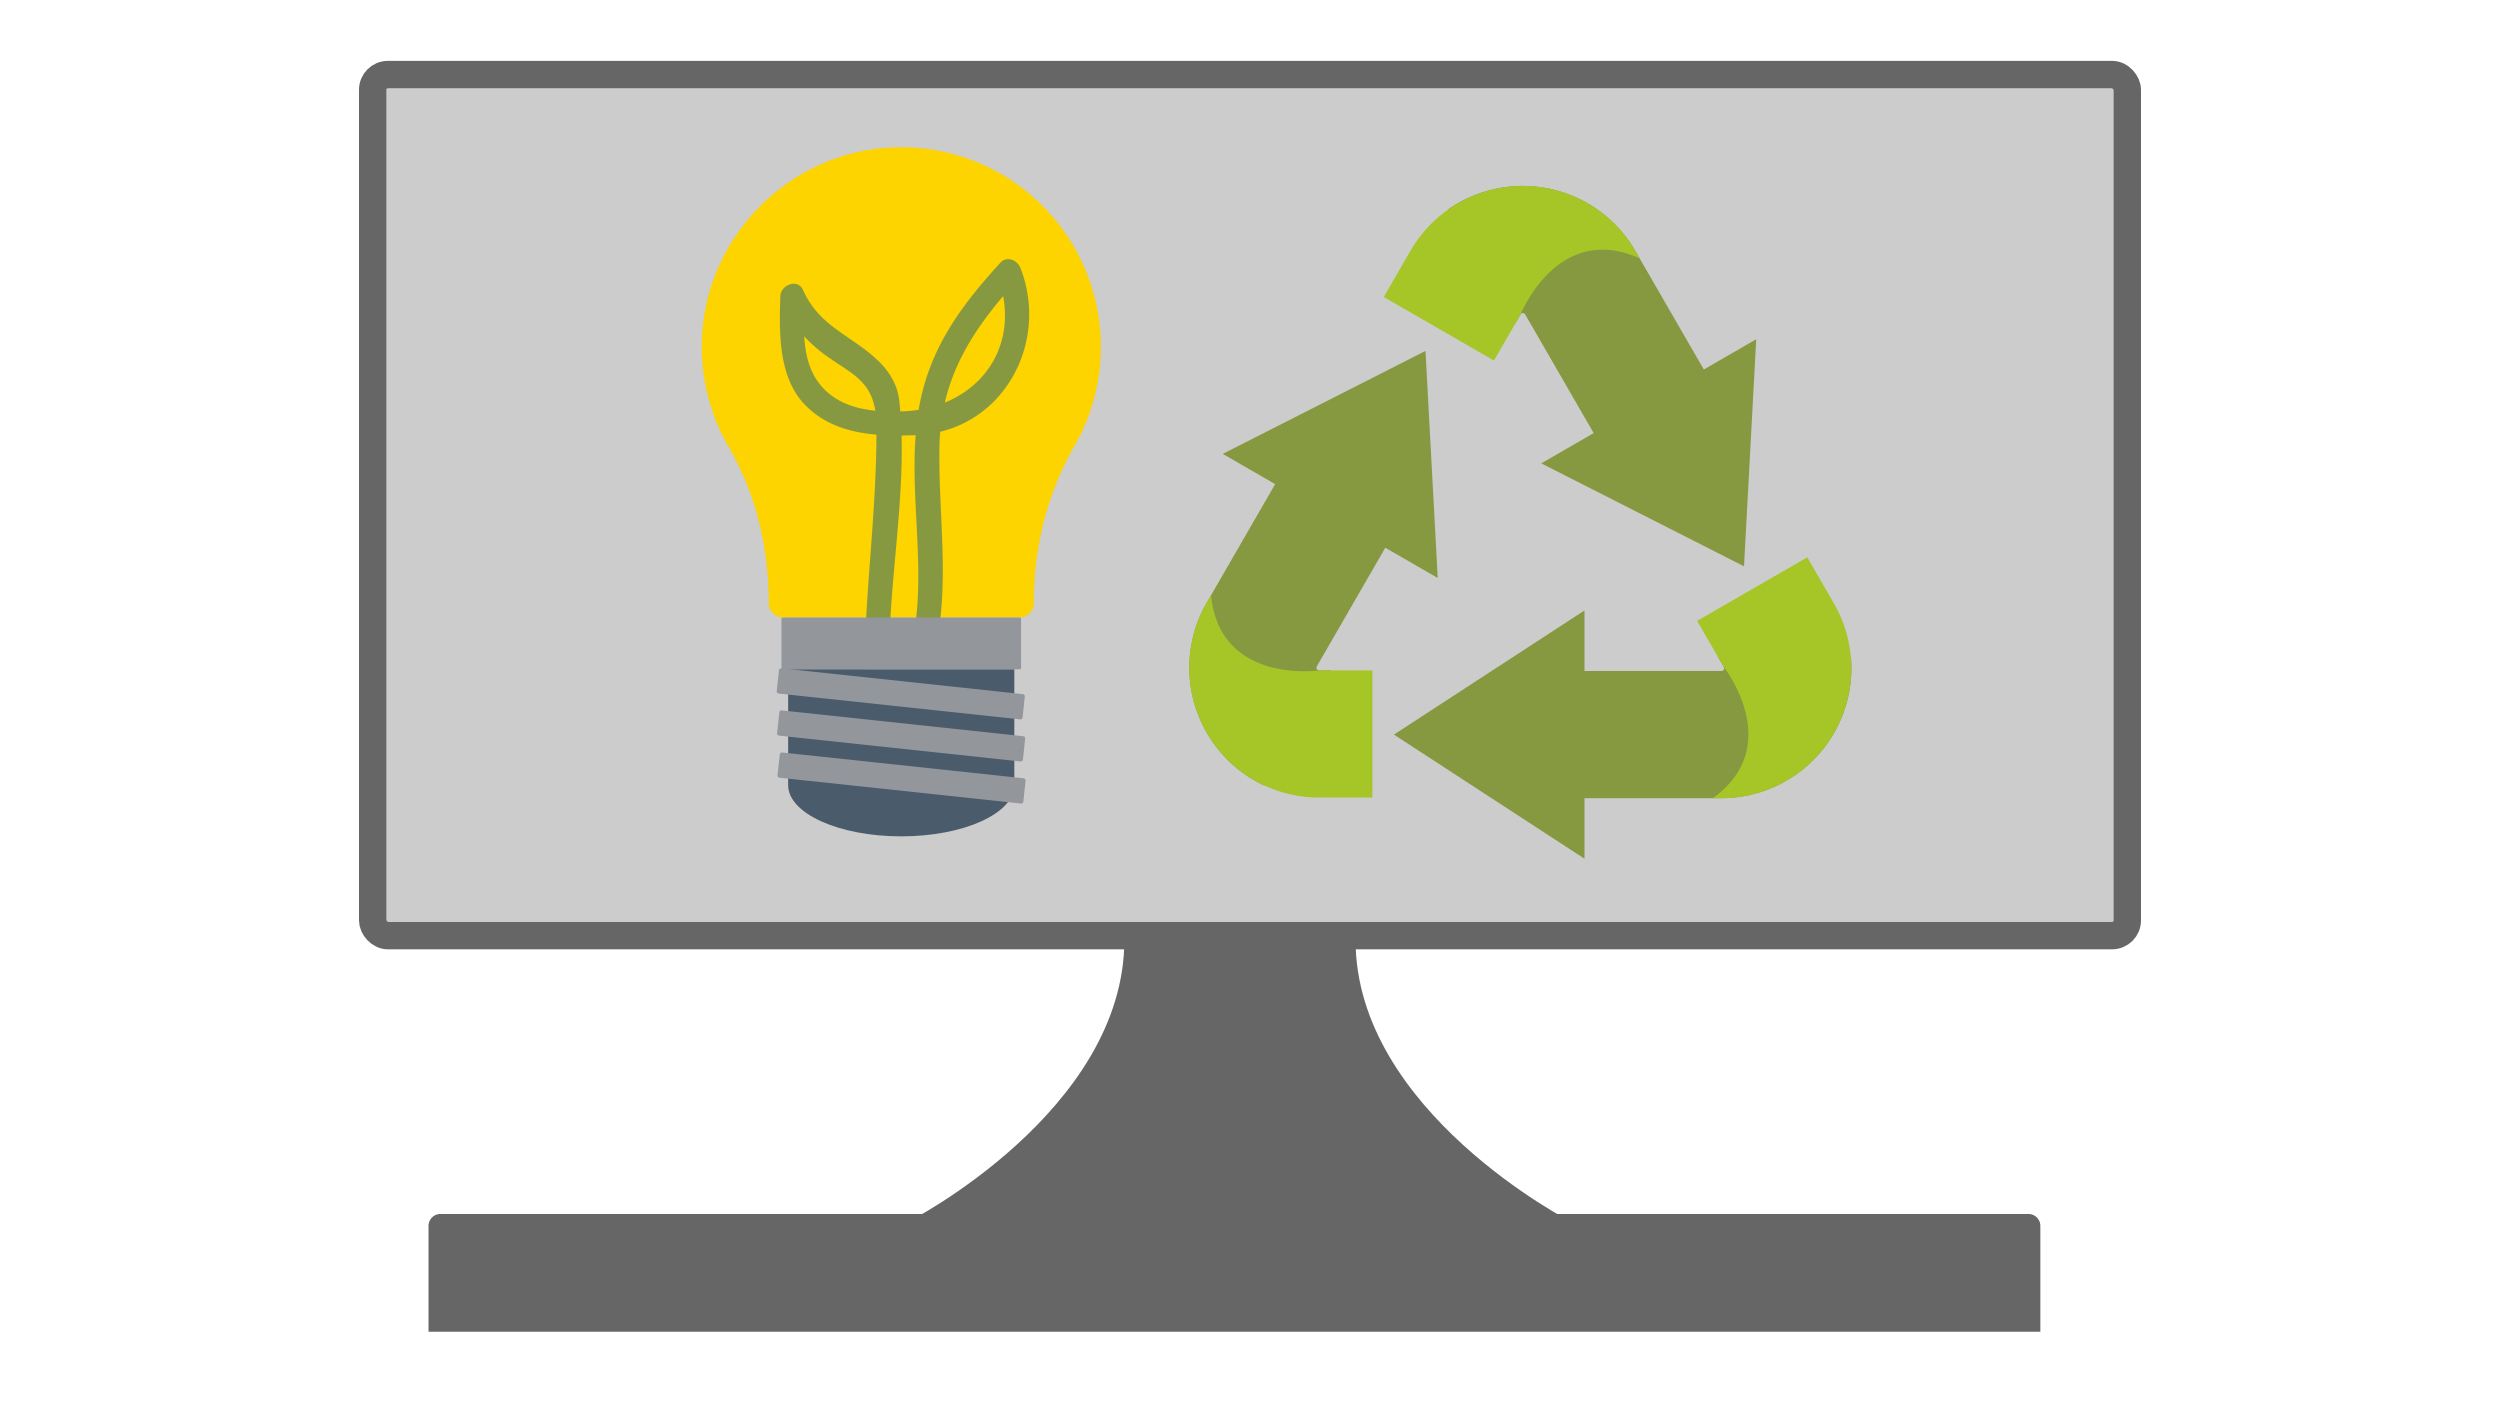
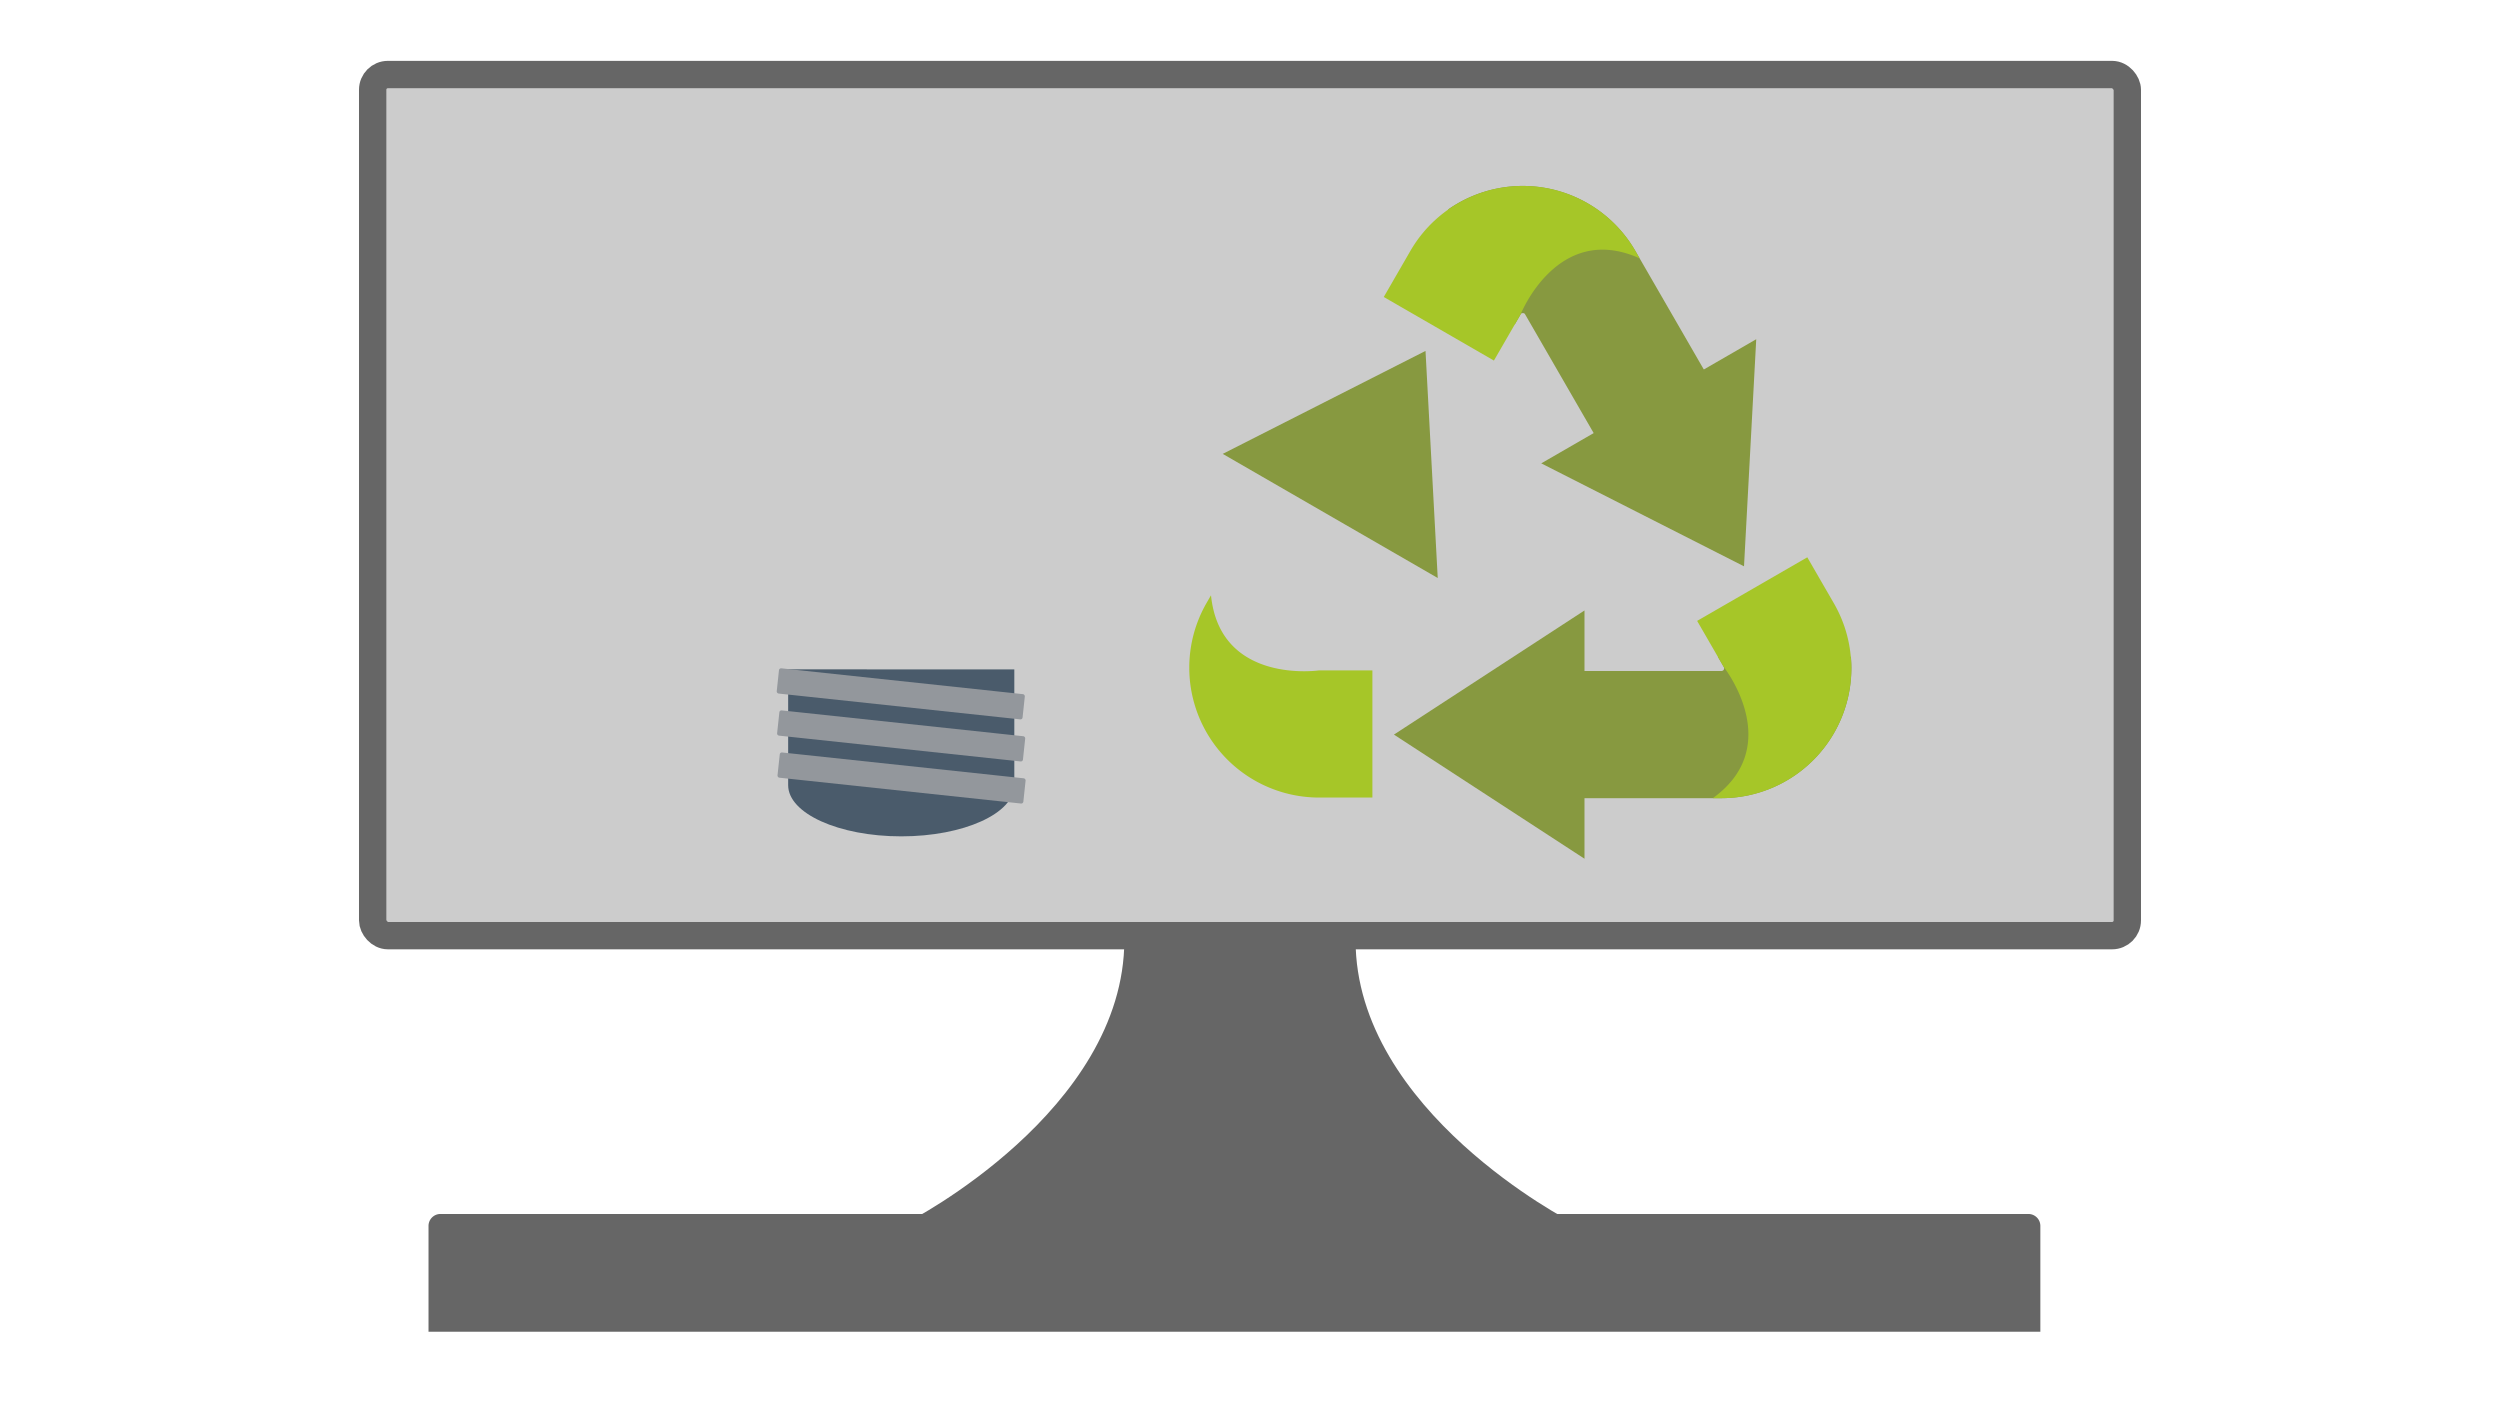
<svg xmlns="http://www.w3.org/2000/svg" id="Ebene_1" data-name="Ebene 1" viewBox="0 0 1920 1080">
  <defs>
    <style>.cls-1{fill:#666;}.cls-2{fill:#ccc;stroke:#666;stroke-miterlimit:10;stroke-width:21px;}.cls-3{fill:#fdd300;}.cls-4{fill:#879940;}.cls-5{fill:#93979c;}.cls-6{fill:#4a5b6b;}.cls-7{fill:#a6c628;}</style>
  </defs>
  <path class="cls-1" d="M698.16,938S863.5,853.19,863.5,721.77l177.58.24c0,131.42,165.33,216.21,165.33,216.21Z" />
  <path class="cls-1" d="M338.27,932.33H1557.81a9.18,9.18,0,0,1,9.18,9.18v81.26a0,0,0,0,1,0,0H329.1a0,0,0,0,1,0,0V941.5A9.18,9.18,0,0,1,338.27,932.33Z" />
  <rect class="cls-2" x="286.21" y="57.24" width="1347.57" height="661.34" rx="11.69" />
-   <path class="cls-3" d="M845.45,266.39a153.28,153.28,0,0,0-163-153c-76.79,4.76-139.09,67.6-143.26,144.43a152.74,152.74,0,0,0,20.54,85.6c21.08,36.13,30.66,77.83,30.66,119.66h0a11.14,11.14,0,0,0,11.14,11.15H782.88A11.15,11.15,0,0,0,794,463.12v-.76c0-42,10.32-83.46,31.21-119.85A152.52,152.52,0,0,0,845.45,266.39Z" />
-   <path class="cls-4" d="M722.07,331.59c53.79-13.13,82.1-72.84,61.69-125.66-2.36-6.1-10.41-9.73-15.55-4.1-31.23,34.21-55,67-62.69,112.91a98.62,98.62,0,0,1-11.86,1.18c-.74,0-1.5,0-2.25.06-.21-2.62-.43-5.24-.71-7.84-1.57-14.52-9.45-25.43-20.22-34.67-20.47-17.58-41.8-24.1-53.82-50.84-4-9-17-3.82-17.34,4.69-.91,27.35-1.79,62.38,19.06,83.73,15.06,15.43,34.42,21,54.74,22.74-.11,47.39-5.46,95.47-8,142.71-.65,12,17.95,11.93,18.61,0,2.5-46,9.9-95.17,8.68-142.06,3.62,0,7.23-.12,10.82-.25-3.55,46.19,5.4,92.82.55,139.11-1.25,11.93,17.37,11.8,18.61,0,4.57-43.65-1.75-87.11-.87-130.82C721.55,338.77,721.77,335.15,722.07,331.59Zm-93.8-38.31c-7.25-10-9.86-22.37-10.64-35a105.25,105.25,0,0,0,11.54,10.82c20,16.17,38.87,20.13,43.09,46.32C655.2,313.69,639,308.09,628.27,293.28Zm142.15-65.86c6.9,37-12.11,68.5-44.8,81.78C732.84,278.24,749.05,252.58,770.42,227.42Z" />
-   <rect class="cls-5" x="600.15" y="474.27" width="184.03" height="39.79" rx="1.02" />
  <path class="cls-6" d="M605.3,514.06V603c0,21.72,38.89,39.32,86.87,39.32S779,624.68,779,603v-88.9Z" />
  <rect class="cls-5" x="596.82" y="523.17" width="189.88" height="19.49" rx="1.57" transform="translate(60.58 -70.53) rotate(6.1)" />
  <rect class="cls-5" x="597.11" y="555.49" width="189.88" height="19.49" rx="1.57" transform="translate(64.02 -70.38) rotate(6.1)" />
  <rect class="cls-5" x="597.41" y="587.8" width="189.88" height="19.49" rx="1.57" transform="translate(67.46 -70.23) rotate(6.1)" />
  <path class="cls-4" d="M1319.31,504.36l4.55,7.88a2.06,2.06,0,0,1-1.78,3.09H1199.43V613h122.65a99.93,99.93,0,0,0,99.43-108.65Z" />
  <polygon class="cls-4" points="1070.54 564.17 1216.89 659.5 1216.89 468.83 1070.54 564.17" />
-   <path class="cls-4" d="M1022.21,514.85h-9.1a2.06,2.06,0,0,1-1.79-3.09l61.32-106.21-84.59-48.84L926.73,462.92A99.93,99.93,0,0,0,971.1,603.36Z" />
  <polygon class="cls-4" points="1094.79 269.51 939.06 348.58 1104.18 443.91 1094.79 269.51" />
  <path class="cls-4" d="M1163.22,249.39l4.55-7.88a1.7,1.7,0,0,1,1.79-1,1.68,1.68,0,0,1,1.78,1l61.32,106.21,84.59-48.84-61.32-106.21a99.92,99.92,0,0,0-143.81-31.79Z" />
  <polygon class="cls-4" points="1339.4 434.93 1348.79 260.52 1183.67 355.86 1339.4 434.93" />
  <path class="cls-7" d="M1315.44,613h6.64a99.74,99.74,0,0,0,86.37-149.61L1388,428l-84.6,48.84,20.45,35.41S1371.55,572.61,1315.44,613Z" />
  <path class="cls-7" d="M930.05,457.17h0l-3.32,5.75a99.74,99.74,0,0,0,86.37,149.61H1054V514.85H1013.1S937,526,930.05,457.17Z" />
  <path class="cls-7" d="M1259.25,198.42h0l-3.32-5.75a99.73,99.73,0,0,0-172.74,0l-20.45,35.41,84.59,48.84,20.45-35.41S1196.21,170,1259.25,198.42Z" />
</svg>